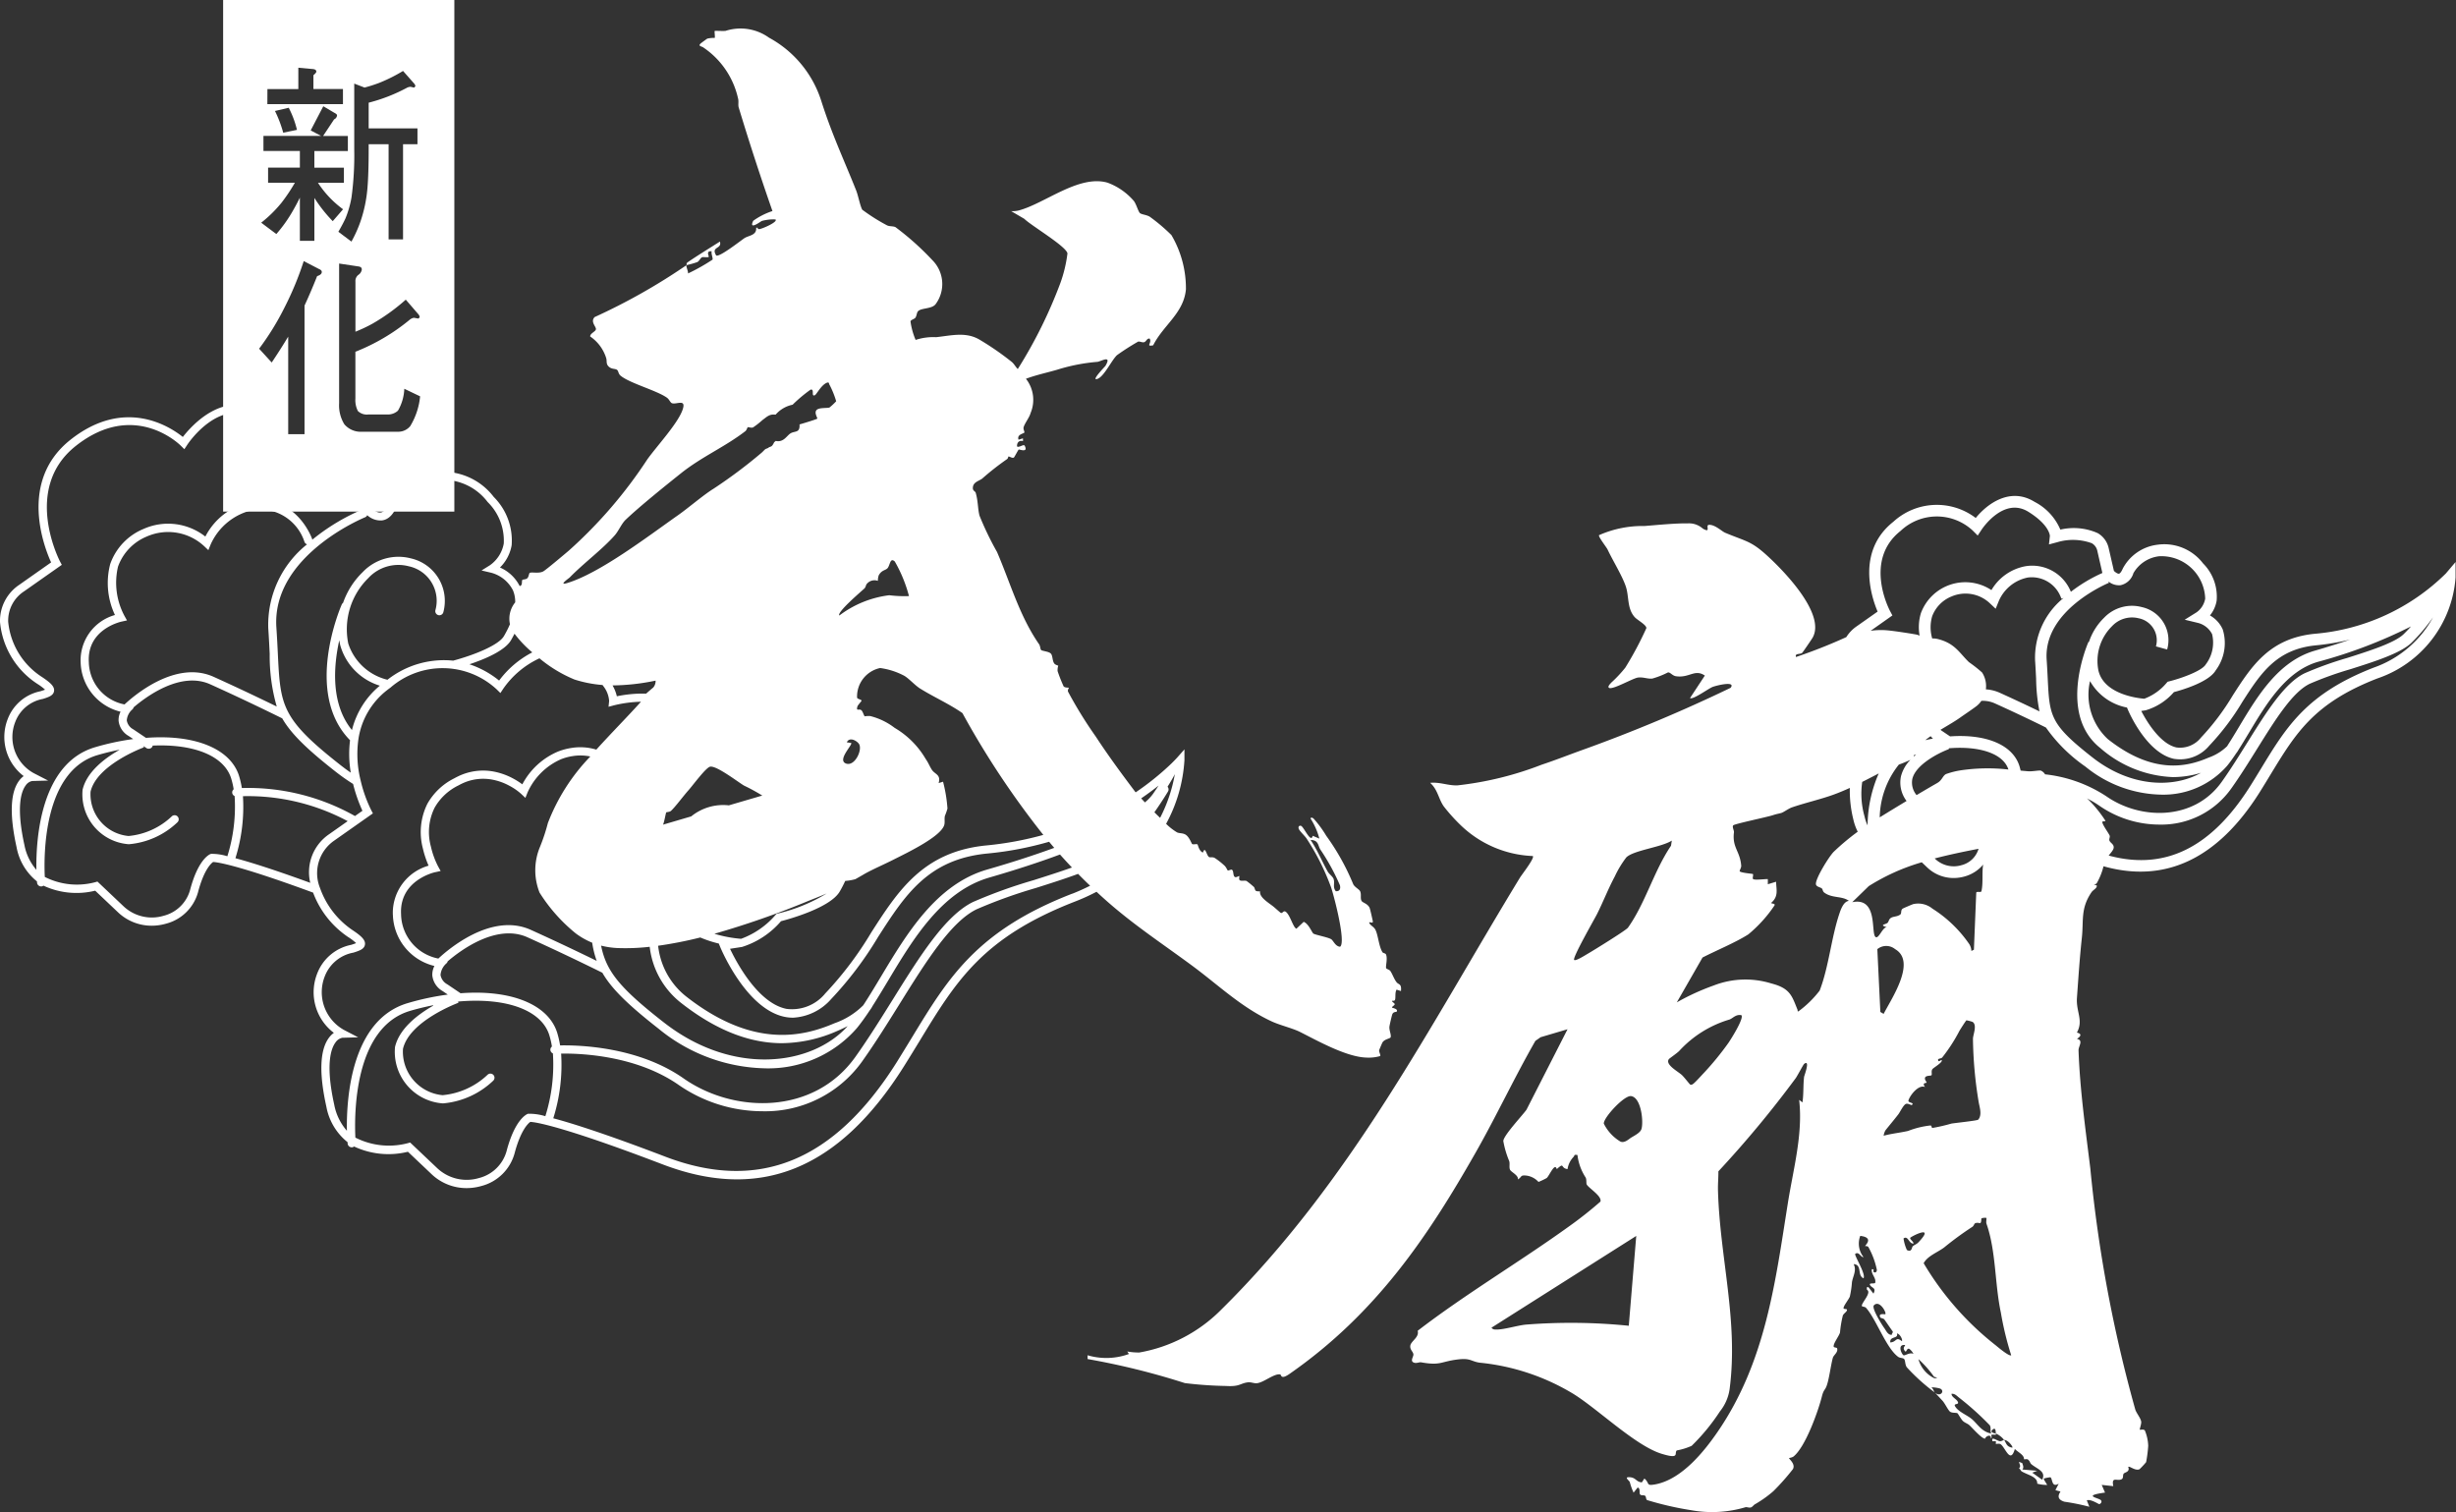
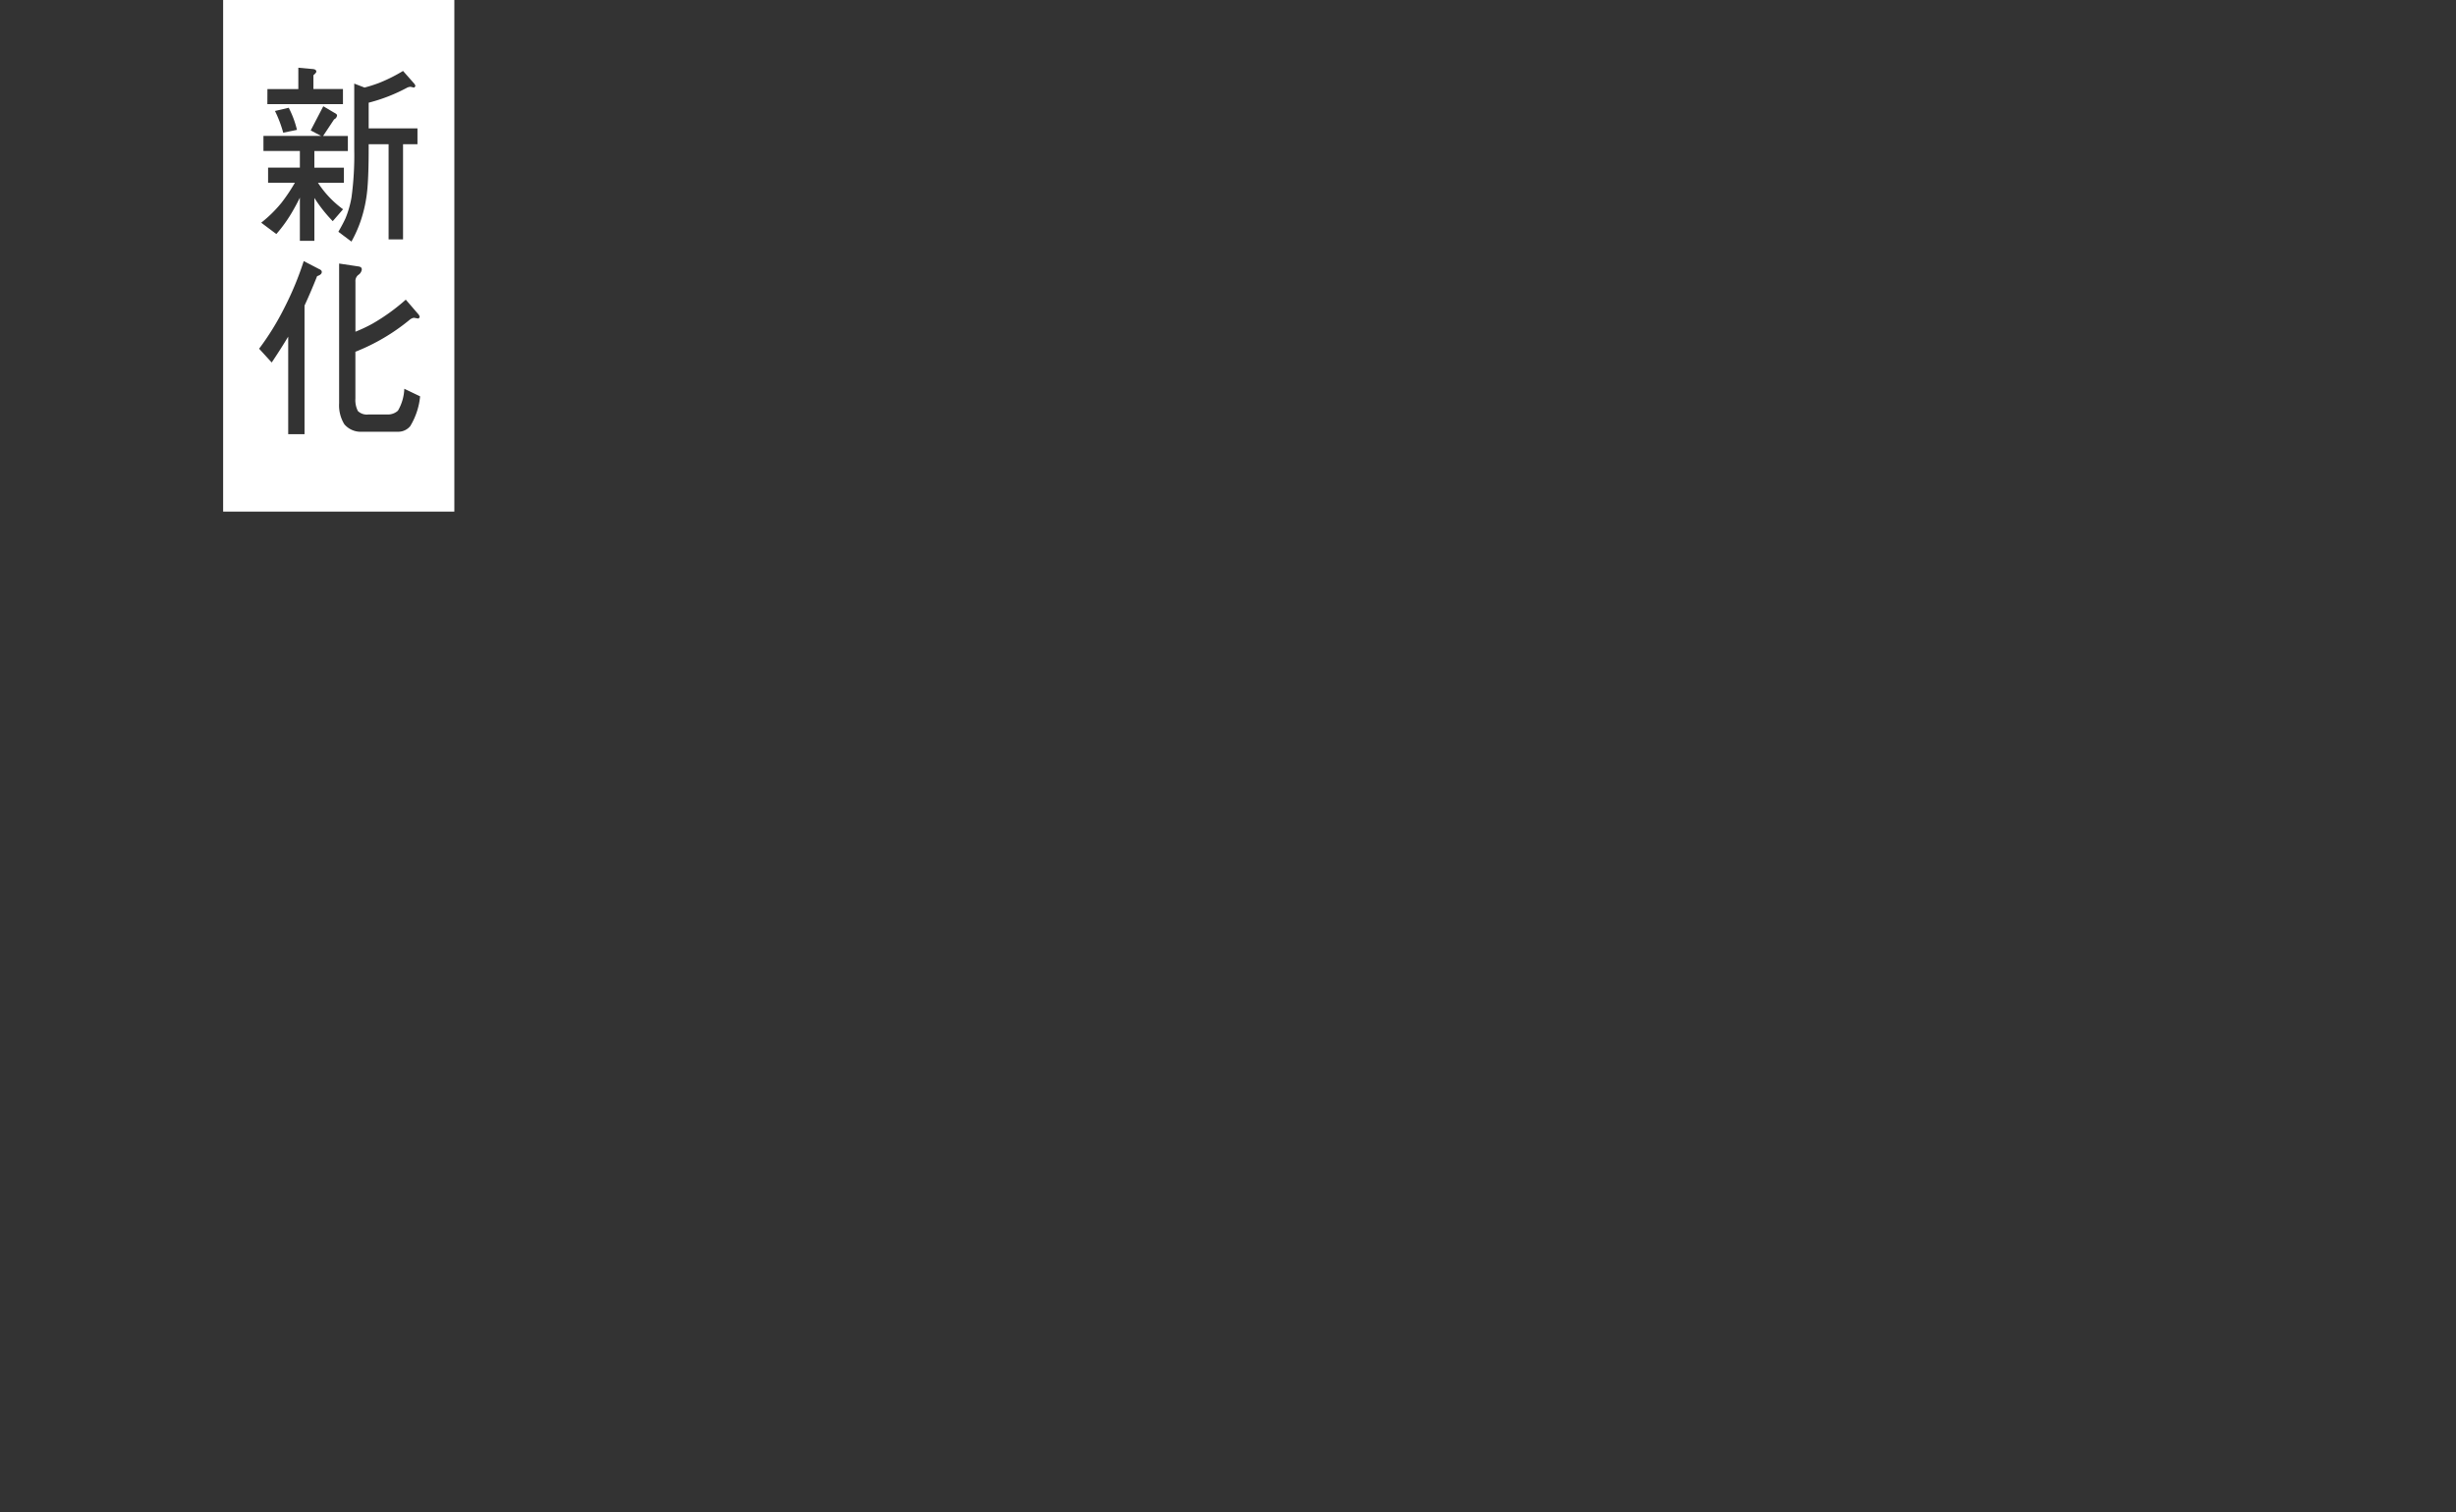
<svg xmlns="http://www.w3.org/2000/svg" width="194.924" height="120" viewBox="0 0 194.924 120">
  <rect x="0" y="0" width="194.924" height="120" fill="#333333" stroke="none" />
  <g transform="translate(-3112 -39.185)">
-     <path d="M3306.117,84.7a16.8,16.8,0,0,1-10.381,4.781c-3.607.346-5.031,2.561-6.538,4.907a19.164,19.164,0,0,1-2.511,3.33,2.124,2.124,0,0,1-1.927.79c-1.217-.241-2.284-1.867-2.815-2.9l.349-.053a4.731,4.731,0,0,0,2.241-1.443c.684-.181,2.778-.8,3.318-1.727a3.619,3.619,0,0,0,.555-3.252,2.391,2.391,0,0,0-1.011-1.106,2.516,2.516,0,0,0,.531-1.178,3.734,3.734,0,0,0-1.076-2.948,3.873,3.873,0,0,0-3.625-1.485,3.6,3.6,0,0,0-2.753,1.9c-.119.281-.238.392-.3.4-.1.015-.278-.106-.4-.223l-.414-1.8a1.826,1.826,0,0,0-.866-1.195,4.675,4.675,0,0,0-2.971-.282,4.424,4.424,0,0,0-2.041-2.2c-1.929-1.2-3.752.138-4.675,1.276a5.107,5.107,0,0,0-6.538.3c-2.946,2.332-1.744,5.964-1.25,7.13l-1.676,1.179a2.922,2.922,0,0,0-.809.847,42.451,42.451,0,0,1-3.993,1.578c-.107-.324.342-.187.493-.33.055-.053.746-1.067.81-1.175,1.088-1.823-2.1-5.18-3.6-6.548-1.285-1.172-1.679-1.119-3.32-1.806-.279-.117-.8-.648-1.284-.63-.328.013.207.7-.492.3a1.646,1.646,0,0,0-1.214-.414c-.934-.02-2.456.131-3.408.207a8.553,8.553,0,0,0-3.613.725c-.092.1.588.956.676,1.143.426.9,1.121,2.017,1.427,2.874.3.837.093,1.778.722,2.487.207.233.929.612.93.872a26.79,26.79,0,0,1-1.677,3.146,10.435,10.435,0,0,1-1.106,1.179c-.088.1-.317.317-.19.412.272.2,1.887-.758,2.309-.811s.77.125,1.136.08a6.71,6.71,0,0,0,1.235-.485c.187-.034.341.255.642.3,1.067.157,1.483-.6,2.29-.052l-1.176,1.784c.225.161,1.49-.775,1.809-.889.363-.129,1.841-.485,1.413.077a122.149,122.149,0,0,1-11.677,4.9c-1.118.4-2.191.827-3.316,1.2a26.413,26.413,0,0,1-6.691,1.642c-.765.023-1.393-.279-2.162-.2.606.536.658,1.262,1.077,1.864a13.9,13.9,0,0,0,1.291,1.443,8.733,8.733,0,0,0,5.776,2.5c.182.135-.862,1.463-1.013,1.709-7.13,11.693-13.388,24.114-23.762,34.34a12.084,12.084,0,0,1-6.457,3.353,5.173,5.173,0,0,1-.952-.082l.132.2a5.253,5.253,0,0,1-3.282.1v.3a58.481,58.481,0,0,1,7.721,1.909,31.224,31.224,0,0,0,3.25.228c1.117.069,1.112-.2,1.734-.286.267-.038.488.091.73.068.552-.053,1.353-.779,1.853-.7.1.016.016.464.743-.042,6.929-4.82,11.028-11,14.733-17.5,1.679-2.945,3.091-5.983,4.777-8.927l.414-.29,2.138-.633-3.258,6.386c-.34.475-1.852,2.077-1.838,2.494a7.4,7.4,0,0,0,.468,1.584c.066.219-.02.464.057.669s.686.439.632.784c.342-.2.16-.365.7-.3a1.579,1.579,0,0,1,.935.5,5.974,5.974,0,0,0,.649-.309c.215-.182.645-1.271.8-.707.652-.583.259-.083.854,0a1.8,1.8,0,0,1,.494-.989c.083-.1-.013-.181.294-.131a4.163,4.163,0,0,0,.654,1.792c.088.187.025.452.086.553.18.305,1.225.922,1.083,1.352a31.21,31.21,0,0,1-2.477,1.958c-3.925,2.827-8.238,5.378-12.028,8.295.147.519-.539.82-.584,1.186-.041.329.238.476.247.7.007.189-.322.561.1.658.17.039.385-.064.5-.043,1.582.282,1.542-.059,2.924-.226,1.012-.123,1.023.142,1.708.253a17.682,17.682,0,0,1,7.451,2.472c1.937,1.194,4.939,4.118,7,4.756,1.537.474.98-.068,1.226-.262a5.04,5.04,0,0,0,1.173-.364,16.155,16.155,0,0,0,2.249-2.738,3.639,3.639,0,0,0,.763-1.751c.713-5.449-.778-10.431-.922-15.795-.013-.488.038-1.007.032-1.5a84.911,84.911,0,0,0,6.146-7.406c.115-.162.6-1.077.658-1.12.52-.394.006.954,0,1.018-.081.64-.03,1.381-.132,2.037l-.261-.2c.312,2.727-.472,5.507-.9,8.213-.986,6.183-1.748,12.591-5.6,18.172-.975,1.413-2.773,3.732-4.923,4.129-.77.141-.413-.1-.862-.464l-.2.305c-.477-.037-.45-.387-.983-.41-.457-.02-.03.249.027.388a4.879,4.879,0,0,0,.3.837l.326-.407c.238.073.1.418.189.544s.318.023.417.129c.072.077.041.267.144.325a25.306,25.306,0,0,0,3.476.8,9.338,9.338,0,0,0,4.338-.236c.1-.026.281.068.431.015.121-.043.206-.195.334-.26a9.25,9.25,0,0,0,1.434-1.022,18.5,18.5,0,0,0,1.555-1.753c.237-.425-.357-.826-.3-.886a.892.892,0,0,0,.328-.1c.971-.749,1.993-3.669,2.268-4.765.145-.578.235-.475.375-.841.207-.543.331-1.64.5-2.246.063-.223.426-.423.341-.746-.019-.073-.255-.061-.273-.129-.061-.243.417-.831.5-1.132a8.69,8.69,0,0,1,.226-1.353c.075-.178.427-.357.3-.491-.02-.022-.238-.013-.244-.073-.022-.192.414-.7.5-.941a7.825,7.825,0,0,0,.167-1.142c.087-.494.389-.939.132-1.425.707.04.262.919.786,1.12.206-.334-.771-1.85-.655-1.935.295-.217.438.293.653.255a1.725,1.725,0,0,1-.258-1.682c1.141.135.354.765.394.813.008.009.173-.034.254.078a6.325,6.325,0,0,1,.67,1.806c0,.162-.119.271-.268.155-.047-.037.105-.243-.131-.2-.075.388.36.675.268,1.068-.027.114-.553-.033-.4.2s.5.2.26.663l-.394-.509c-.235-.039-.085.147-.13.2.447.223-.541,1.143-.379,1.312.027.027.239.041.306.115.813.9,1.6,3.2,2.561,3.9.142.1.39.079.47.169.107.12.059.426.21.654a15.4,15.4,0,0,0,2.218,2c-.052-.048-.131-.315-.263-.407a2.648,2.648,0,0,1,.69.1c.412.182.022.719-.427.307.078.076.5.529.632.677.181.2.453.772.6.861.189.112.455.052.573.114.047.024.287.483.444.624s.372.2.5.322c.239.212.974,1.075,1.249,1.071.059-.221.507-.39.46,0,.224-.22-.269-.357.393-.307-.007-.033.017-.092,0-.1s-.536-.061-.262-.305c.3-.265.245.284.262.305a1.649,1.649,0,0,1,.657.51c.313-.015.727.551.655.611-.488-.07-.476-.377-.655-.611-.059,0-.185.106-.329.1-.215-.014-.727-.445-.591,0,.061.016.205-.03.254.008s-.009.146.009.2c.055.021.237-.043.362.022.368.192.779,1.651,1.148.386.266.275.745.465.723.815.08.011.215-.019.263,0,.1.039.085.059.131.1.073.068.1.217.2.3.467.385,1.183.564.85,1.227l-.785-.561.393-.151-1.183-.1c.173-.187-.008-.434,0-.509l-.262-.1c.026.179.179.352,0,.51.251.227-.015.16.526.407.4.182.949.353.919.815a2.917,2.917,0,0,0,.788.1c-.044-.107-.309-.459-.262-.508a2.793,2.793,0,0,1,.519-.1c.187.107.078.861.661.508l-.261.509a2.494,2.494,0,0,0,.395.105c.036.04-.5.567.318.819a17.408,17.408,0,0,1,1.978.4l-.2-.51c.3-.122.931.3.985.3.072,0,.261-.156.136-.307-.167-.2-1.548-.352.324-.609l-.262-.61.918.1c-.162-.822.311-.356.668-.553.159-.088.066-.323.158-.439s.522-.133.357-.536c.11-.1.552.342.9.184a6.58,6.58,0,0,0,.523-.561,10.611,10.611,0,0,0,.166-1.3,3.461,3.461,0,0,0-.265-1.21c-.09-.132-.365-.039-.4-.065s.133-.453.109-.634c-.04-.294-.385-.682-.471-.969a110.009,110.009,0,0,1-3.568-19.134c-.385-3.135-.823-6.22-.935-9.368-.011-.331.414-.795-.126-.911.622-.416-.018-.477,0-.509.532-.969-.079-1.639,0-2.751.118-1.628.213-3.129.392-4.789.145-1.354-.117-2.295.761-3.586.144-.211.453-.313.421-.538l-.26-.1a.257.257,0,0,0,.255-.077,5.2,5.2,0,0,0,.539-1.35c4.9,1.38,9.072-.593,12.4-5.883.3-.48.585-.945.859-1.4,2.006-3.295,3.454-5.676,8.494-7.629a9.161,9.161,0,0,0,6.189-8.018V83.786Zm-46.133,19.285a6.544,6.544,0,0,1-.186-2.746c.445-.223.881-.45,1.31-.672a10.51,10.51,0,0,0-.884,4.092l-.012.008A3.4,3.4,0,0,1,3259.984,103.989Zm5.357-15.87a2.726,2.726,0,0,1,1.538-1.59,2.812,2.812,0,0,1,3.019.508l.49.463.255-.625a3.179,3.179,0,0,1,2.3-1.853,2.471,2.471,0,0,1,2.66,1.681l.173-.058a6.1,6.1,0,0,0-2.259,4.951c.037.546.061,1.031.083,1.47a14.094,14.094,0,0,0,.266,2.58c-.781-.378-1.92-.92-3.162-1.481a3.138,3.138,0,0,0-1.093-.267,2,2,0,0,0-.3-1.339,10.988,10.988,0,0,0-1.043-.821c-.763-.74-1.1-1.464-2.39-1.813a1.74,1.74,0,0,0-.526-.068A3.148,3.148,0,0,1,3265.341,88.119Zm.072,9.685c-.2.036-.4.078-.609.124.134-.107.276-.212.423-.314A1.732,1.732,0,0,0,3265.413,97.8Zm5.985,2.448,0,.008a14.612,14.612,0,0,0-3.757.06,6.342,6.342,0,0,0-1.193.3c-.271.146-.3.476-.679.7q-.834.479-1.657.969a1.539,1.539,0,0,1-.338-1.277c.268-1.155,2.111-2.073,2.863-2.357l0,0,0-.007.042-.016-.01-.031.018-.028C3269.1,98.374,3270.99,98.984,3271.4,100.252Zm-8.7-.381a9.121,9.121,0,0,0,.927-.384,2.912,2.912,0,0,0-.751,1.308,2.407,2.407,0,0,0,.444,1.961q-1.084.653-2.132,1.3A6.936,6.936,0,0,1,3262.7,99.871Zm1.308-.791.076-.021c-.069.057-.137.115-.2.176.008-.036.014-.075.021-.118C3263.94,99.105,3263.974,99.09,3264.01,99.08Zm5.025,7.466,0,.005a1.886,1.886,0,0,1-1.354,1.3,2.14,2.14,0,0,1-2.082-.491l-.046-.043C3266.692,107.016,3267.864,106.77,3269.035,106.546Zm5.278-5.908a.771.771,0,0,0-.326-.289c-.14-.041-.7.076-1,.051-.208-.017-.411-.035-.612-.054-.03-.126-.063-.252-.1-.376-.546-1.7-2.69-2.54-5.5-2.34l-.65-.438a1.018,1.018,0,0,1-.11-.085c.563-.34,1.135-.664,1.591-.99.354-.254,1.028-.7,1.306-.923a1.785,1.785,0,0,0,.345-.383,2.311,2.311,0,0,1,1.062.195c1.936.874,3.622,1.7,4.066,1.923a12.531,12.531,0,0,0,3.133,3.1,9.77,9.77,0,0,0,6,2.224,6.717,6.717,0,0,0,5.251-2.295c.245-.3.481-.637.717-.991a1.6,1.6,0,0,0,.18-.27c.28-.436.558-.9.844-1.376,1.372-2.286,2.926-4.877,5.47-5.611a38.749,38.749,0,0,0,7.377-2.807c-.194.221-.4.435-.6.629-.726.686-2.725,1.32-4.489,1.88a27.73,27.73,0,0,0-3.351,1.208c-1.6.774-3.032,3.063-4.543,5.487-.654,1.047-1.329,2.131-2.042,3.133-2.215,3.115-6.478,3.018-9.158,1.142A11.016,11.016,0,0,0,3274.313,100.638Zm10.266-1.222a3.007,3.007,0,0,0,2.76-1.042,19.832,19.832,0,0,0,2.634-3.484c1.444-2.245,2.69-4.184,5.851-4.487a18.867,18.867,0,0,0,2.714-.461c-.843.29-1.777.587-2.812.885-2.893.835-4.546,3.591-6.005,6.023-.288.479-.567.945-.845,1.376l0-.016a.144.144,0,0,1-.012.038c-.035.055-.07.108-.1.161a4.039,4.039,0,0,1-1.483.91c-1.7.731-4.39,1.372-8-1.485a4.814,4.814,0,0,1-1.4-4.593,4.3,4.3,0,0,0,2.935,2.1l.037.089C3280.9,95.57,3282.334,98.97,3284.579,99.416ZM3280.3,85.628a1.37,1.37,0,0,0,1.022-.957,2.72,2.72,0,0,1,2.04-1.341,3.479,3.479,0,0,1,3.657,3.362,1.68,1.68,0,0,1-.692,1.092l-.934.582,1.072.259a1.742,1.742,0,0,1,1.1.883,2.852,2.852,0,0,1-.508,2.414c-.288.493-1.858,1.076-2.882,1.332l-.139.035-.094.107a4.248,4.248,0,0,1-1.756,1.241c-.421-.032-3.175-.31-3.639-2.223a3.875,3.875,0,0,1,1.084-3.54,2.166,2.166,0,0,1,2.1-.623,1.78,1.78,0,0,1,1.378,2.233l.889.246a2.686,2.686,0,0,0-2.01-3.365,3.051,3.051,0,0,0-2.991.843,4.772,4.772,0,0,0-1.208,1.935l-.035-.016c-.1.233-2.462,5.735.946,8.43a9.28,9.28,0,0,0,5.764,2.3,7.648,7.648,0,0,0,2.227-.342c-2.18,1.234-5.57,1.163-8.6-1.205-3.394-2.654-3.424-3.28-3.571-6.285-.022-.444-.046-.935-.084-1.487-.268-3.957,4.891-6.077,4.943-6.1l-.046-.114A1.312,1.312,0,0,0,3280.3,85.628Zm-18.107,2.4-.191-.359c-.086-.164-2.087-4.032.837-6.347a4.187,4.187,0,0,1,5.724-.036l.4.4.312-.47c.071-.108,1.771-2.626,3.717-1.41,1.7,1.06,1.7,1.917,1.7,1.917l-.073.668.65-.173a4.369,4.369,0,0,1,2.746.077.91.91,0,0,1,.443.612l.4,1.751a12.312,12.312,0,0,0-2.5,1.493,3.308,3.308,0,0,0-3.569-2.035,3.955,3.955,0,0,0-2.736,1.9,3.757,3.757,0,0,0-5.6,1.837,3.826,3.826,0,0,0-.1,1.778,1.413,1.413,0,0,0-.328-.1c-.576-.1-1.775-.288-2.334-.329a5.918,5.918,0,0,0-1.224.044ZM3241.271,144.4a45.592,45.592,0,0,0-8.194-.089c-.675.073-1.675.384-2.267.389-.219,0-.3.009-.438-.146l11.491-7.283Zm.993-15.579c-.108.271-.532.482-.806.649-.182.11-.505.446-.84.319a3.428,3.428,0,0,1-1.329-1.431c-.039-.462,1.613-2.255,2.161-2.184C3242.282,126.284,3242.461,128.321,3242.264,128.821Zm-1.068-16.006c-.147.206-2.773,1.828-3.222,2.085-.155.089-.912.575-1.037.469-.171-.144,1.6-3.22,1.814-3.644.484-.961.889-2.011,1.406-2.975a8.163,8.163,0,0,1,.922-1.526c.6-.568,2.794-.8,3.606-1.328l-.063.408C3243.261,108.309,3242.59,110.865,3241.2,112.815Zm7.979,9.142a23.265,23.265,0,0,1-1.936,2.369c-.2.21-.644.705-.834.859-.087.071-.183.121-.271.064-.045-.029-.5-.621-.663-.76-.338-.3-1.335-.825-1.015-1.254.034-.046.655-.478.813-.64a8.8,8.8,0,0,1,4-2.5c.289-.117.494-.422.932-.346C3250.457,119.954,3249.382,121.656,3249.175,121.957Zm8.385-15.195c-.378.353-1.554,2.261-1.429,2.63.062.184.35.2.466.307.075.07.059.222.179.315.611.475,1.439.257,1.965.668-.429.038-.652.707-.751,1-.643,1.894-.846,4.252-1.569,6.117a8.291,8.291,0,0,1-1.619,1.6c-.174.134-.108,0-.144-.092-.435-1.065-.567-1.688-2.061-2.07a6.952,6.952,0,0,0-4.583.157,18.527,18.527,0,0,0-2.932,1.341l2.041-3.559c1.117-.574,2.614-1.187,3.636-1.838a10.73,10.73,0,0,0,2.077-2.295c.062-.188-.174-.1-.268-.2.608-.524.41-1.047.394-1.682l-.655.2,0-.408c-.209-.017-1.056.105-1.172-.007-.07-.067.046-.343-.015-.395-.037-.031-.926-.087-1.043-.215-.039-.042.129-.294.118-.44-.089-1.168-.729-1.441-.577-2.655.019-.149-.161-.436-.056-.555s2.628-.642,3.109-.795c.383-.122.305-.085.681-.181.2-.051.58-.35.873-.451,1.076-.369,2.275-.637,3.315-1.016.435-.158.859-.338,1.274-.526a9.441,9.441,0,0,0,.272,2.474,4.207,4.207,0,0,0,.355,1A18.882,18.882,0,0,0,3257.56,106.762Zm3.285,6.774c-.37-.328.222-3.174-1.84-2.751l1.31-1.275a16.536,16.536,0,0,1,4.209-1.893l.439.417a3.025,3.025,0,0,0,2.09.832,3.194,3.194,0,0,0,.88-.125,2.946,2.946,0,0,0,1.47-.946c-.006.03-.015.06-.019.089-.085.613.017,1.417-.124,2.031-.028.122-.381-.012-.412.111l-.186,4.53-.2.1a1.12,1.12,0,0,0-.163-.536,10.079,10.079,0,0,0-2.928-2.823,1.789,1.789,0,0,0-1.513-.363c-.078.018-.8.328-.852.365-.178.136-.064.361-.182.458-.213.177-.538.153-.724.259-.207.117-.172.279-.285.4-.145.147-.727.16-.054.36C3261.425,112.715,3261.1,113.765,3260.845,113.536Zm.792,15.36c.318-.4.681-.828,1.022-1.27.151-.195.424-.8.636-.841.166-.035.4.125.438.095.254-.2-.316-.158-.267-.353.09-.359.78-1.3,1.318-1.074-.285-.373.124-.3.122-.347,0-.091-.184-.232-.117-.405s.448-.128.5-.178c.077-.072-.044-.332.084-.494.092-.116.873-.564.722-.715-.026-.026-.246.166-.262.051-.092-.209.211-.134.316-.259a12.975,12.975,0,0,0,1.362-2.106c.065-.112.511-.815.56-.843a3.452,3.452,0,0,1,.486.128c.383.255.033,1.016.03,1.344a32.866,32.866,0,0,0,.447,4.98c.059.4.31,1.051-.032,1.435-.07.078-1.817.259-2.122.31a14.143,14.143,0,0,1-1.516.349c-.06,0-.042-.176-.141-.2a6.988,6.988,0,0,0-1.786.436c-.64.146-1.307.207-1.938.38A1.135,1.135,0,0,1,3261.637,128.9Zm-.4-9.4-.24-4.984a1.114,1.114,0,0,1,1.414,0c1.717,1-.3,3.931-.913,5.137Zm.325,25.109c-.2-.279-1.04-1.612-.839-1.824.45-.478,1.025.6.908.7-.036.034-.581-.117-.4.256.028.057.261.079.318.157.22.305.424.616.646.922.1.134-.068.166-.043.3C3261.842,145.16,3261.686,144.773,3261.563,144.606Zm.464,1.118c-.065-.526.665-.26.526-.712.241.019.484.52.391.611C3262.447,145.231,3262.548,145.69,3262.027,145.724Zm1.052,1.019c-.152-.079-.529-.89.129-.813-.072.16-.172.22-.068.407.185.331.154-.209.4-.1a1.126,1.126,0,0,1,.33.406C3263.611,146.471,3263.176,146.794,3263.079,146.743Zm.728-8.648c-.083.082-.053.5-.462.294a3.3,3.3,0,0,1-.268-.915c.363-.268.416.422.788.407.022-.155-.29-.336-.261-.451.023-.093,2.066-1.139.655.35C3264.109,137.938,3263.928,137.977,3263.807,138.1Zm1.717,10.471a2.385,2.385,0,0,1-1.264-1.517,8.518,8.518,0,0,1,1.234,1.392C3265.52,148.475,3265.993,148.534,3265.524,148.566Zm2.945,3.215c-.365-.3-1.112-.591-1.314-1.021-.095-.2.316-.084.248-.288-.086-.258-.522-.393-.516-.672.268-.026.429.173.592.3a23.4,23.4,0,0,1,2.439,2.192c.137.217.006.434.121.661C3269.255,152.807,3268.959,152.185,3268.469,151.781Zm1.961-5.8a23.428,23.428,0,0,1-5.755-6.544c.316-.586,1.1-.854,1.623-1.248a25.48,25.48,0,0,1,2.234-1.634c.122-.075.16-.257.22-.283.355-.159.483.241.5-.378.066-.074.378-.065.4-.051.033.026-.038.326.007.454.768,2.175.651,4.756,1.143,7.058a24.625,24.625,0,0,0,.821,3.387C3271.476,146.861,3270.57,146.1,3270.43,145.982ZM3300.4,92.166c-5.331,2.066-6.928,4.689-8.948,8.009-.272.447-.553.909-.853,1.385-3.094,4.914-6.782,6.729-11.242,5.523.171-.217.39-.444.4-.636.017-.272-.264-.36-.337-.548-.052-.133.068-.279.011-.411-.085-.2-.676-.994-.563-1.1.028-.026.251-.011.232-.068a10.067,10.067,0,0,0-1.312-1.634c-.05-.047-.1-.091-.151-.135a7.626,7.626,0,0,1,1,.591,8.4,8.4,0,0,0,4.751,1.484,6.8,6.8,0,0,0,5.687-2.847c.729-1.025,1.412-2.121,2.073-3.18,1.439-2.307,2.8-4.487,4.161-5.145a27.333,27.333,0,0,1,3.23-1.159c1.949-.618,3.964-1.258,4.843-2.088a14.4,14.4,0,0,0,1.719-2.032A8.6,8.6,0,0,1,3300.4,92.166Z" fill="#fff" />
-     <path d="M3200.018,110.851c2.135,1.857,4.384,3.332,6.643,5.005,2.079,1.539,3.842,3.258,6.251,4.382.676.315,1.673.546,2.27.846,1.366.687,3.656,1.976,5.237,2.031a3.308,3.308,0,0,0,1.121-.119c.056-.08-.106-.323-.079-.471.006-.033.239-.578.265-.617.173-.269.62-.293.647-.41.053-.221-.127-.536-.1-.831.008-.1.2-.937.234-1,.089-.2.317-.167.33-.184.179-.228-.336-.308-.352-.33-.047-.068.21-.183.21-.272s-.258-.2-.208-.273c.006-.01.2.037.233-.076.062-.212-.02-.558.119-.807l.351.111c.062-.611-.185-.484-.355-.709-.211-.279-.3-.6-.483-.875-.088-.133-.327-.153-.343-.25-.035-.2.125-.715,0-1.055-.044-.123-.236-.11-.286-.191-.29-.463-.343-1.364-.563-1.788-.112-.216-.341-.31-.443-.466-.2-.3.3.079.237-.22-.039-.185-.21-.97-.262-1.071-.168-.322-.534-.381-.623-.522-.129-.207,0-.513-.118-.769-.081-.171-.447-.33-.558-.582a18.549,18.549,0,0,0-2.136-3.827,8.648,8.648,0,0,0-1.008-1.367c-.081-.065-.206-.114-.236,0a5.552,5.552,0,0,1,.7,1.594l-.528-.223c-.13.607-.649-.576-.885-.765-.094-.075-.273-.033-.236.166s.485.581.643.829a18.993,18.993,0,0,1,1.95,3.9c.214.648,1.191,4.339.7,4.675-.379-.026-.531-.491-.71-.6-.261-.157-1.239-.337-1.408-.443-.109-.069-.373-.783-.77-.932l-.578.544c-.257-.088-.485-1.053-.823-1.327-.21-.171-.259.133-.414.072-.037-.015-.464-.4-.588-.5-.382-.306-1.138-.74-1.058-1.21a.584.584,0,0,1-.118,0c-.3-.012-.242-.071-.353-.33a7,7,0,0,0-.6-.491c-.142-.067-.473.041-.561-.083-.06-.082.006-.278-.019-.307s-.25.142-.357.067c-.154-.108-.074-.469-.225-.569-.075-.049-.265.09-.335.05-.032-.018-.128-.268-.253-.375a5.871,5.871,0,0,0-.773-.609c-.19-.109-.372-.006-.475-.089-.188-.15-.289-.892-.463-.343-.31-.1-.4-.615-.432-.643-.084-.064-.322.028-.429-.034-.042-.024-.232-.591-.544-.758-.232-.125-.448-.077-.649-.164a4.564,4.564,0,0,1-.872-.68,12.06,12.06,0,0,0,1.455-5.052v-.857l-.568.642s-.17.191-.486.5a.3.3,0,0,0-.053.051,21.646,21.646,0,0,1-2.765,2.217l-.054-.068c-1.066-1.413-2.118-2.841-3.107-4.352a33.663,33.663,0,0,1-2.2-3.56c-.065-.143.072-.307.06-.318-.033-.027-.283.016-.413-.107a12.031,12.031,0,0,1-.482-1.217,1.169,1.169,0,0,1,.052-.425c-.017-.027-.233-.059-.321-.187-.148-.216-.115-.557-.238-.744-.137-.208-.706-.226-.8-.319-.068-.065-.064-.314-.16-.454-1.563-2.256-2.271-4.85-3.34-7.325a24.3,24.3,0,0,1-1.39-2.883c-.143-.545-.107-1.181-.312-1.848-.014-.045-.2-.139-.214-.286-.038-.536.479-.6.744-.811a21.367,21.367,0,0,1,1.971-1.543c.079-.051.091-.2.1-.2.091-.03.293.153.437.079.039-.02.341-.609.387-.638s.812.3.453-.339c-.038,0-.078,0-.117,0s-.474.235-.472.054c0-.275.174-.467.472-.384.006-.072,0-.147,0-.219l-.351.109c-.152-.419.4-.477.459-.567.04-.057-.1-.257-.057-.425.1-.335.455-.755.557-1.134a2.693,2.693,0,0,0-.372-2.711c.8-.3,1.646-.477,2.47-.716a14.682,14.682,0,0,1,3.208-.627c.26-.029,1.171-.59.633.317-.035.06-1.233,1.275-.609,1.024.517-.207,1.1-1.474,1.526-1.873a19.267,19.267,0,0,1,1.677-1.074c.166-.027.33.1.5.038.143-.054.2-.309.413-.28.214.354-.356.655.28.536.811-1.614,2.423-2.538,2.6-4.44a8.335,8.335,0,0,0-1.151-4.308,14.173,14.173,0,0,0-1.728-1.463c-.249-.146-.625-.17-.763-.276s-.287-.7-.492-.97a5.058,5.058,0,0,0-2.093-1.452c-2.278-.65-4.968,1.66-7.054,2.209a2.039,2.039,0,0,1-.593.05l1.048.613c.517.521,3.344,2.19,3.423,2.745a10.763,10.763,0,0,1-.557,2.335,37.118,37.118,0,0,1-3.386,6.839c-.176-.171-.276-.389-.464-.553a22.269,22.269,0,0,0-2.5-1.736c-1.113-.7-2.3-.368-3.51-.239a4.522,4.522,0,0,0-1.634.217,5.721,5.721,0,0,1-.406-1.471c.038-.136.3-.173.388-.291.113-.159.1-.4.212-.516.258-.269,1.08-.169,1.385-.548a2.679,2.679,0,0,0-.238-3.492,21.944,21.944,0,0,0-2.945-2.635c-.208-.09-.472-.041-.67-.142a14.8,14.8,0,0,1-1.965-1.242c-.184-.364-.31-1.1-.481-1.53-1.016-2.543-1.921-4.439-2.765-7.091a8.708,8.708,0,0,0-4.149-5.027,3.873,3.873,0,0,0-3.443-.543c-.195.03-.84-.018-.87.011s.045.511,0,.551a2.273,2.273,0,0,0-.586.055c-.029.013-.471.337-.515.375-.263.235.079.226.215.338a6.6,6.6,0,0,1,2.741,4.04c.068.225-.013.5.054.719q1.251,4.134,2.676,8.212a5.536,5.536,0,0,0-1.527.775c-.383.8.613.035.682.011a3.516,3.516,0,0,1,1.081-.121c.243.192-1.1.773-1.293.77-.057,0-.136-.043-.117-.11a.664.664,0,0,0-.118,0c.051.61-.584.6-.936.829-.3.2-1.99,1.536-2.238,1.37-.446-.738.489-.484.294-1.1-.857.543-1.73,1.076-2.565,1.646-.111.075-.072.216-.082.222a7.067,7.067,0,0,0,.857-.242c.194-.113.219-.317.393-.388.061-.026.464.039.515-.03.031-.043-.26-.491.233-.439-.066.176.122.564.061.665a15.244,15.244,0,0,1-1.94,1.094c.027-.146-.184-.6-.119-.66a48.22,48.22,0,0,1-7.293,4.122c-.368.38.143.77.1.975-.037.188-.464.319-.455.565a3.228,3.228,0,0,1,1.261,1.684c.1.268-.05.5.259.747.211.167.464.12.6.21s.1.322.307.483c.746.6,2.85,1.158,3.662,1.733.184.13.261.371.383.43.333.163,1.209-.417.849.566-.4,1.091-2.024,2.841-2.778,3.889a36.563,36.563,0,0,1-6.238,7.253c-.313.267-1.808,1.527-2.029,1.649-.351.192-.921.029-1.077.121-.059.035-.07.317-.192.426s-.342.079-.388.13c-.061.067,0,.278-.088.415a.238.238,0,0,1-.124.074,3.166,3.166,0,0,0-1.566-1.475,3.235,3.235,0,0,0,.927-1.771,4.885,4.885,0,0,0-1.422-3.83,5.058,5.058,0,0,0-4.729-1.946,4.671,4.671,0,0,0-3.57,2.435c-.133.315-.355.7-.663.745-.332.049-.713-.281-.881-.464l-.593-2.573a2.223,2.223,0,0,0-1.055-1.456c-1.294-.779-3.344-.47-4.179-.3-.134-.622-.673-1.834-2.763-3.14-2.946-1.842-5.5.986-6.242,1.941-1.011-.814-4.616-3.184-8.918.221-4.137,3.275-2.093,8.511-1.536,9.733l-2.528,1.779A3.439,3.439,0,0,0,3112,88.54a6.562,6.562,0,0,0,2.977,4.926,4.268,4.268,0,0,1,.6.451c-.1.042-.248.089-.366.127a3.522,3.522,0,0,0-2.6,2.211,3.9,3.9,0,0,0,1.269,4.522,1.713,1.713,0,0,0-.338.332c-.726.931-.8,2.718-.226,5.312a4.511,4.511,0,0,0,1.617,2.712l.008.1a.326.326,0,0,0,.324.3h.029a.329.329,0,0,0,.154-.061,6.211,6.211,0,0,0,4.108.4l1.808,1.713a3.87,3.87,0,0,0,2.678,1.066,4.1,4.1,0,0,0,1.131-.161,3.56,3.56,0,0,0,2.541-2.486c.474-1.818,1.06-2.315,1.2-2.41.283.011,1.861.193,7.936,2.431a7.351,7.351,0,0,0,2.779,3.524,4.153,4.153,0,0,1,.635.483c-.105.044-.263.1-.4.139a3.652,3.652,0,0,0-2.694,2.289,4.036,4.036,0,0,0,1.328,4.694,1.781,1.781,0,0,0-.363.352c-.752.964-.83,2.817-.232,5.508a4.669,4.669,0,0,0,1.68,2.814l.008.111a.326.326,0,0,0,.324.3h.029a.318.318,0,0,0,.159-.066,6.435,6.435,0,0,0,4.273.418l1.883,1.784a4.013,4.013,0,0,0,2.774,1.1,4.274,4.274,0,0,0,1.171-.166,3.686,3.686,0,0,0,2.631-2.574c.5-1.9,1.112-2.418,1.253-2.514.317.011,2.276.229,10.5,3.37,7.733,2.955,13.994.417,19.141-7.757.434-.689.84-1.356,1.234-2,2.918-4.8,5.026-8.259,12.38-11.109a16.331,16.331,0,0,0,1.685-.766Q3199.509,110.406,3200.018,110.851Zm18-.937c-.273-.345-.053-.643-.18-.983-.07-.185-.353-.384-.457-.567-.469-.832-.823-1.721-1.365-2.516.653,0,.584.476.776.757a17.217,17.217,0,0,1,1.556,2.842C3218.4,109.706,3218.352,109.934,3218.016,109.914Zm-61.565,12.237a7.319,7.319,0,0,0-.238-1.029c-.717-2.227-3.649-3.412-7.661-3.111l-1.048-.706a1.039,1.039,0,0,1-.543-.746,1.369,1.369,0,0,1,.468-.918.307.307,0,0,0,.1-.163c1.03-.883,3.884-3.013,6.338-1.906,2.925,1.321,5.451,2.569,5.936,2.81.732,1.274,2.047,2.553,4.485,4.46a13.727,13.727,0,0,0,8.421,3.127,9.313,9.313,0,0,0,7.285-3.177c.327-.4.671-.874,1.05-1.447h0v0a1.862,1.862,0,0,0,.2-.313v0h0c.4-.627.8-1.288,1.22-1.988,2-3.34,4.276-7.126,8.062-8.218,2.054-.593,3.933-1.207,5.6-1.826q.464.521.948,1.032c-.967.346-2.022.681-3.064,1.012a39.669,39.669,0,0,0-4.775,1.719c-2.218,1.071-4.246,4.322-6.392,7.765-.943,1.51-1.917,3.072-2.948,4.522-3.3,4.648-9.652,4.513-13.638,1.723C3162.646,122.239,3157.919,122.121,3156.451,122.151Zm-9.906-13.748.425-.093-.21-.381a6.6,6.6,0,0,1-.562-1.555h0a4.356,4.356,0,0,1,.294-3.089h0a4.369,4.369,0,0,1,1.862-1.753h0l.034-.018c.078-.042.156-.084.24-.124a3.9,3.9,0,0,1,2.488-.323h0a4.678,4.678,0,0,1,1.3.471h0a4.7,4.7,0,0,1,.934.641l.347.327.177-.442a5.19,5.19,0,0,1,2.651-2.625,4.262,4.262,0,0,1,.912-.247,3.853,3.853,0,0,1,1.413.03,15.676,15.676,0,0,0-3.369,5.282,14.857,14.857,0,0,1-.642,1.929,4.807,4.807,0,0,0-.017,3.593,13.211,13.211,0,0,0,2.87,3.234A5.944,5.944,0,0,0,3159,114a7.474,7.474,0,0,0,.359,1.443c-1.06-.519-3.033-1.47-5.231-2.463-3.148-1.421-6.629,1.614-7.336,2.278a3.649,3.649,0,0,1-2.96-3.485c0-.067-.006-.131-.006-.195h0C3143.8,109.035,3146.433,108.428,3146.545,108.4Zm33.011-10.253-.351-.054c.2-.428.735-.169.948.1.344.437-.293,1.823-.992,1.59C3178.4,99.534,3179.678,98.3,3179.556,98.15Zm-10.393,16.2c.083.2,2.076,4.93,5.129,5.537a3.279,3.279,0,0,0,.644.064,4.31,4.31,0,0,0,3.019-1.47,28.284,28.284,0,0,0,3.743-4.953c2.123-3.3,3.956-6.155,8.664-6.606a26.552,26.552,0,0,0,4.9-.933c.135.161.27.323.408.483-1.528.559-3.293,1.137-5.321,1.721-4.031,1.164-6.373,5.066-8.439,8.509-.417.695-.811,1.352-1.209,1.971h0c-.064.1-.127.2-.191.294a6.041,6.041,0,0,1-2.275,1.422c-2.532,1.085-6.515,2.04-11.853-2.181a5.943,5.943,0,0,1-2.15-3.967,31.893,31.893,0,0,0,3.345-.656,9.159,9.159,0,0,0,1.471.483Zm-9.455-.118a6.44,6.44,0,0,0,1.321.192,16.8,16.8,0,0,0,2.534-.1,6.6,6.6,0,0,0,2.414,4.394c3.138,2.481,5.84,3.256,8.082,3.256a11.1,11.1,0,0,0,4.43-.988c.283-.121.543-.243.786-.366-2.871,3.178-9.137,3.97-14.591-.294C3161.189,117.6,3160.112,116.269,3159.708,114.236Zm8.642-14.2c.495-.119,2.215,1.213,2.7,1.5a14.9,14.9,0,0,1,1.447.79l-2.653.777a4.025,4.025,0,0,0-2.986.876l-2.239.657c.092-.163.22-.934.255-.972s.263-.017.384-.13c.35-.326.959-1.151,1.356-1.6C3166.934,101.586,3168.006,100.116,3168.35,100.033Zm2.466,13.658a10,10,0,0,1-2.118-.4,68.775,68.775,0,0,0,7.412-2.588c.291-.119.953-.374,1.5-.609a13.393,13.393,0,0,1-3.886,1.593l-.1.025-.066.075A6.6,6.6,0,0,1,3170.816,113.691ZM3164.032,93.2a.794.794,0,0,1-.186.548c-.193.158-.38.32-.564.485a10.056,10.056,0,0,0-2.325.21,3.09,3.09,0,0,0-.341-.862A17.26,17.26,0,0,0,3164.032,93.2Zm39.589,10.448c.633-.9,1.045-1.591,1.079-1.648a.322.322,0,0,0-.037-.377c.273-.434.458-.761.58-1a12.068,12.068,0,0,1-1.17,3.467C3203.923,103.951,3203.772,103.8,3203.621,103.65Zm.333-2.122c-.128.2-.272.413-.437.653a3.7,3.7,0,0,1-.65.687c-.1-.113-.2-.22-.295-.321C3203.088,102.194,3203.549,101.85,3203.954,101.528Zm-18.909-7.685c1.074.668,2.3,1.211,3.339,1.936a68.359,68.359,0,0,0,6.421,9.667,26.088,26.088,0,0,1-4.5.834c-5.023.481-7.028,3.6-9.15,6.9a27.785,27.785,0,0,1-3.655,4.845,3.406,3.406,0,0,1-3.077,1.228c-2.247-.446-3.953-3.653-4.483-4.768l.953-.147a6.738,6.738,0,0,0,3.092-2.043c.7-.181,3.917-1.077,4.66-2.352.17-.29.31-.57.438-.845a4.065,4.065,0,0,0,.8-.137c.039-.017.6-.339.7-.4.63-.362,1.564-.761,2.346-1.159.941-.48,3.721-1.784,4.011-2.737.067-.219,0-.481.051-.722a5.329,5.329,0,0,0,.206-.587,11.673,11.673,0,0,0-.35-2.131l-.351.109c.2-.695-.313-.686-.552-1.079-.218-.355-.227-.472-.489-.857a6.9,6.9,0,0,0-2.448-2.445,5.265,5.265,0,0,0-1.948-.94,1.857,1.857,0,0,0-.426.023c-.075-.048-.159-.421-.292-.5-.18-.108-.407.119-.291-.28.038-.13.332-.414.327-.463-.01-.1-.318-.114-.354-.241a2.312,2.312,0,0,1,1.827-2.349,5.7,5.7,0,0,1,1.929.621C3184.17,93.059,3184.611,93.572,3185.045,93.843Zm-4.434-7.962c.111-.1.093-.267.208-.38a.784.784,0,0,1,.854-.215,1.364,1.364,0,0,1,.067-.434c.224-.423.526-.392.69-.561.221-.227.2-.9.589-.539a11.209,11.209,0,0,1,1.124,2.741,9.663,9.663,0,0,1-1.567-.067,8.224,8.224,0,0,0-3.959,1.608C3178.394,87.785,3180.345,86.13,3180.611,85.881Zm-23.394-.867c1.124-1.15,2.591-2.226,3.585-3.355.282-.322.538-.922.847-1.217,1.131-1.075,3.108-2.663,4.381-3.681,1.665-1.331,3.474-2.085,5.122-3.352.115-.088.146-.281.2-.314s.248.075.412.015a6.153,6.153,0,0,0,.74-.58c.286-.2.534-.479.94-.44.014-.014.079.008.118,0a2.423,2.423,0,0,1,1.343-.783,11.708,11.708,0,0,1,1.423-1.195c.354-.091.014.593.349.437.131-.06.5-.811.946-.986.195-.076.157.068.2.137a7,7,0,0,1,.541,1.332,4.655,4.655,0,0,1-.537.5c-.241.062-.866-.015-1.039.22s.124.609.068.664-1.2.4-1.4.455c.045.7-.375.5-.713.708-.3.177-.544.745-1.184.6-.017.043-.1.078-.118.11-.208.442-.272.285-.47.44-.06.047-.176.063-.235.11-.094.073-.2.21-.353.33a39.108,39.108,0,0,1-3.758,2.808c-.8.493-1.952,1.491-2.815,2.1-2.283,1.6-6.206,4.614-8.819,5.389C3156.286,85.673,3157.172,85.06,3157.217,85.014Zm-2.97,5.946a7.66,7.66,0,0,0-2.634,2.238,7.453,7.453,0,0,0-2.356-1.293c1.206-.4,2.811-1.073,3.3-1.91.1-.176.192-.346.278-.516A8.9,8.9,0,0,0,3154.247,90.96Zm-11.918-10.473c.489-.07.883-.452,1.171-1.136a4.03,4.03,0,0,1,3.066-2.044,4.428,4.428,0,0,1,4.135,1.719,4.3,4.3,0,0,1,1.281,3.3,2.69,2.69,0,0,1-1.1,1.721l-.664.414.762.179a2.723,2.723,0,0,1,1.734,1.4,2.369,2.369,0,0,1,.176.953l-.012.013a2.062,2.062,0,0,0-.405,1.721,8.512,8.512,0,0,1-.477.941c-.414.712-2.311,1.487-4.028,1.949a7.258,7.258,0,0,0-5.217,1.517,4.34,4.34,0,0,1-3.109-2.869,5.689,5.689,0,0,1,1.589-5.2,3.245,3.245,0,0,1,3.206-.939,2.8,2.8,0,0,1,2.122,3.478.325.325,0,0,0,.627.172,3.464,3.464,0,0,0-2.568-4.273,3.917,3.917,0,0,0-3.836,1.092,6.282,6.282,0,0,0-1.554,2.437.329.329,0,0,0-.1.119c-.127.289-3.022,7.044.654,10.783a8.9,8.9,0,0,0,.058,2.572c-.249-.171-.493-.348-.726-.53-4.81-3.761-4.859-4.753-5.063-8.929-.03-.613-.063-1.292-.115-2.054-.387-5.708,6.963-8.722,7.037-8.752a.325.325,0,0,0,.173-.167A1.566,1.566,0,0,0,3142.329,80.487Zm-11.047,21.887a16.778,16.778,0,0,1,8.312,1.981l-1.462,1.029a3.645,3.645,0,0,0-1.508,3.867c-2.921-1.066-4.773-1.643-5.94-1.954A13.593,13.593,0,0,0,3131.282,102.374Zm8.89,1.574a17.311,17.311,0,0,0-8.977-2.222,7.043,7.043,0,0,0-.228-.981c-.691-2.149-3.517-3.293-7.382-3l-1.006-.677a.985.985,0,0,1-.517-.709,1.271,1.271,0,0,1,.446-.873.316.316,0,0,0,.095-.16c.992-.849,3.732-2.893,6.085-1.83,2.807,1.267,5.232,2.465,5.71,2.7.706,1.227,1.972,2.459,4.319,4.294a15.931,15.931,0,0,0,1.308.914,12.041,12.041,0,0,0,.741,2.129C3140.645,103.615,3140.454,103.749,3140.172,103.948Zm-18.306-15.906a5.591,5.591,0,0,1-.5-3.885,4.071,4.071,0,0,1,2.294-2.395,4.2,4.2,0,0,1,4.531.758l.346.327.178-.441a4.8,4.8,0,0,1,3.42-2.757,3.72,3.72,0,0,1,4.027,2.536.322.322,0,0,0,.208.2,8.17,8.17,0,0,0-3.079,6.653c.051.758.084,1.432.114,2.041a14.5,14.5,0,0,0,.559,4.179c-1.027-.5-2.911-1.41-5.009-2.357-3.031-1.369-6.38,1.543-7.071,2.191a3.487,3.487,0,0,1-2.833-3.343c-.163-2.6,2.487-3.207,2.6-3.231l.427-.094Zm18.067,9.085c-1.681-2.057-1.473-5.018-1.005-7.131.022.142.048.283.082.421a4.688,4.688,0,0,0,3.136,3.187A6.627,6.627,0,0,0,3139.933,97.127Zm-25.988,9.153c-.689-3.1-.243-4.3.084-4.745a.815.815,0,0,1,.526-.366l1.267-.034-1.128-.58a3.271,3.271,0,0,1-1.472-4.1,2.893,2.893,0,0,1,2.184-1.8c.466-.15.834-.269.885-.628s-.3-.67-.953-1.108a5.88,5.88,0,0,1-2.688-4.394,2.773,2.773,0,0,1,1.267-2.412l2.988-2.1-.135-.253c-.031-.058-3.024-5.8,1.24-9.179,4.6-3.643,8.189-.174,8.339-.024l.282.28.219-.332c.1-.16,2.613-3.894,5.573-2.044,2.565,1.6,2.5,2.945,2.5,2.952l-.051.471.457-.122c.027-.007,2.66-.692,4.045.142a1.579,1.579,0,0,1,.756,1.045l.618,2.682-.014,0a16.463,16.463,0,0,0-3.951,2.39.227.227,0,0,0-.006-.051c-.012-.035-1.222-3.512-4.742-2.97a5.247,5.247,0,0,0-3.737,2.77,4.785,4.785,0,0,0-4.919-.6,4.689,4.689,0,0,0-2.633,2.784,5.944,5.944,0,0,0,.377,4.04,3.74,3.74,0,0,0-2.722,3.789,4.147,4.147,0,0,0,3.168,3.887,1.45,1.45,0,0,0-.157.714,1.587,1.587,0,0,0,.8,1.213l.361.243a20.122,20.122,0,0,0-3.024.647c-4.343,1.278-4.7,7.3-4.661,9.732A4.179,4.179,0,0,1,3113.945,106.28Zm14.824.668-.061.016c-.1.038-.991.436-1.628,2.874a2.918,2.918,0,0,1-2.091,2.026,3.272,3.272,0,0,1-3.183-.752l-2.073-1.963-.178.051a5.624,5.624,0,0,1-4-.419c-.083-1.73-.117-8.4,4.178-9.665.583-.171,1.163-.311,1.738-.426l0,.014c-1.18.673-2.586,1.746-2.916,3.158a3.964,3.964,0,0,0,3.639,4.322h.063a6.362,6.362,0,0,0,3.828-1.741.325.325,0,0,0-.453-.467,5.744,5.744,0,0,1-3.427,1.558,3.326,3.326,0,0,1-3.017-3.523c.5-2.137,4.194-3.5,4.231-3.513l-.028-.089h.013l.243.163a.343.343,0,0,0,.154.035.325.325,0,0,0,.285-.156.339.339,0,0,0,.034-.092c3.3-.144,5.655.824,6.221,2.585a6.213,6.213,0,0,1,.205.882.316.316,0,0,0,.075.537,13.144,13.144,0,0,1-.576,4.777A4.2,4.2,0,0,0,3128.769,106.948Zm9.761,19.923c-.717-3.227-.251-4.48.09-4.941a.862.862,0,0,1,.555-.384l1.253-.034-1.113-.579a3.428,3.428,0,0,1-1.536-4.27,3.013,3.013,0,0,1,2.277-1.875c.48-.155.859-.277.91-.643s-.306-.687-.984-1.139a6.732,6.732,0,0,1-2.58-3.337,3.136,3.136,0,0,1,1.1-3.754l1.863-1.311h0l1.231-.866-.134-.254a10.853,10.853,0,0,1-.84-2.358,8.581,8.581,0,0,1-.179-3.256,6.041,6.041,0,0,1,2.31-3.936c.055-.043.109-.083.162-.122l.08-.059h0a6.315,6.315,0,0,1,8.438.156l.282.279.218-.33a7.157,7.157,0,0,1,2.881-2.426,10.721,10.721,0,0,0,2.781,1.683,9.755,9.755,0,0,0,2.224.435c.026.037.057.073.081.11h0a2.125,2.125,0,0,1,.444,1.152l-.046.466.452-.12a10,10,0,0,1,2.122-.28c-1.065,1.186-2.341,2.468-3.544,3.8a4.386,4.386,0,0,0-1.994-.129,4.909,4.909,0,0,0-1.052.285,5.7,5.7,0,0,0-2.826,2.6,5.8,5.8,0,0,0-.737-.467h0a5.353,5.353,0,0,0-1.479-.536h0a4.538,4.538,0,0,0-2.894.374c-.093.044-.181.091-.268.138l-.033.018h0a5,5,0,0,0-2.128,2.02h0a5.056,5.056,0,0,0-.355,3.54h0a7.656,7.656,0,0,0,.454,1.367,3.9,3.9,0,0,0-2.84,3.7h0c0,.075,0,.151.007.229a4.3,4.3,0,0,0,3.295,4.031,1.506,1.506,0,0,0-.167.749,1.634,1.634,0,0,0,.828,1.25l.4.272a20.9,20.9,0,0,0-3.174.675c-4.525,1.331-4.876,7.637-4.833,10.133A4.336,4.336,0,0,1,3138.53,126.871Zm15.413.7-.061.016c-.1.039-1.023.45-1.683,2.977a3.041,3.041,0,0,1-2.181,2.113,3.411,3.411,0,0,1-3.319-.784l-2.147-2.034-.178.05a5.868,5.868,0,0,1-4.169-.44c-.087-1.789-.127-8.742,4.349-10.059.61-.179,1.218-.325,1.82-.445v.006l.009.028c-1.226.7-2.69,1.813-3.032,3.279a4.1,4.1,0,0,0,3.768,4.474h.065a6.586,6.586,0,0,0,3.967-1.805.325.325,0,0,0-.452-.467,5.982,5.982,0,0,1-3.572,1.622,3.468,3.468,0,0,1-3.144-3.676c.519-2.226,4.365-3.643,4.4-3.657l-.029-.093.13-.015c3.759-.308,6.48.71,7.106,2.656a6.642,6.642,0,0,1,.215.924.32.32,0,0,0-.123.271.323.323,0,0,0,.2.275,13.632,13.632,0,0,1-.6,4.983A4.363,4.363,0,0,0,3153.943,127.575Zm43.157-17.461c-7.559,2.929-9.828,6.656-12.7,11.376-.392.644-.8,1.309-1.229,2-4.956,7.871-10.961,10.323-18.359,7.5-4.672-1.785-7.36-2.641-8.9-3.049a14.1,14.1,0,0,0,.623-5.134c1.489-.024,5.95.123,9.349,2.5a11.731,11.731,0,0,0,6.635,2.075,9.448,9.448,0,0,0,7.905-3.954c1.042-1.465,2.021-3.036,2.969-4.555,2.095-3.36,4.075-6.534,6.123-7.523a39.387,39.387,0,0,1,4.689-1.685c1.146-.363,2.306-.732,3.36-1.121q.466.476.953.941C3198.076,109.7,3197.6,109.918,3197.1,110.114Z" fill="#fff" />
    <path d="M3129.709,39.185v40.6h18.35v-40.6Zm3.515,7.069h2.454V44.56l1.1.1q.327.015.327.21,0,.09-.231.285v1.094h2.345v1.2h-6Zm2.345,3.237-1.091.225a9.794,9.794,0,0,0-.654-1.724l1.091-.255A7.651,7.651,0,0,1,3135.569,49.491Zm1.6,11.61q-.519,1.3-1,2.337V73.644h-1.295V65.9q-.587.975-1.309,2.053l-1-1.094a21.1,21.1,0,0,0,2-3.237,24.818,24.818,0,0,0,1.541-3.716l1.214.629c.145.06.218.135.218.225C3137.547,60.906,3137.419,61.021,3137.165,61.1Zm-.218-6.215V58.3H3135.8V54.871q-.273.554-.532,1a11.132,11.132,0,0,1-1.336,1.888l-1.2-.9a10.19,10.19,0,0,0,1.623-1.6,13.9,13.9,0,0,0,1.05-1.573h-2.128v-1.2h2.523V51.169h-2.891v-1.2h4.569l-.819-.434,1-1.918.886.524c.137.07.205.135.205.2a.38.38,0,0,1-.232.315l-.873,1.318h1.964v1.2h-2.659v1.319h2.345v1.2h-2.059a8.028,8.028,0,0,0,1.991,2.1l-.818.944A11.478,11.478,0,0,1,3136.947,54.886Zm2.441,1.693a7.813,7.813,0,0,0,.505-1.723,24.817,24.817,0,0,0,.218-3.822V45.819l.818.315a11.345,11.345,0,0,0,1.132-.36,12.508,12.508,0,0,0,1.923-.959l.859.974a.526.526,0,0,1,.123.21q-.056.135-.123.135l-.259-.06a.716.716,0,0,0-.259.06,13.448,13.448,0,0,1-3.069,1.2v2.038h3.873V50.63h-1.145v7.553h-1.146V50.63h-1.582v.4q0,1.948-.1,3.117a10.913,10.913,0,0,1-.532,2.563,10.055,10.055,0,0,1-.736,1.648l-1.037-.779Q3139.21,56.968,3139.388,56.579Zm5.182,16.405a1.225,1.225,0,0,1-.968.465h-2.891a1.7,1.7,0,0,1-1.391-.6,2.874,2.874,0,0,1-.409-1.663V60.1l1.5.225q.3.03.3.24a.605.605,0,0,1-.273.435.615.615,0,0,0-.232.539v3.971a11.8,11.8,0,0,0,1.364-.644,15.783,15.783,0,0,0,2.632-1.9l.982,1.139a.512.512,0,0,1,.123.224q-.055.135-.123.135l-.341-.06a.725.725,0,0,0-.341.165,15.938,15.938,0,0,1-4.3,2.533v3.716a1.9,1.9,0,0,0,.2.989,1.026,1.026,0,0,0,.845.27h1.46a1.181,1.181,0,0,0,.872-.3,3.707,3.707,0,0,0,.505-1.738l1.255.6A5.585,5.585,0,0,1,3144.57,72.984Z" fill="#fff" />
  </g>
</svg>